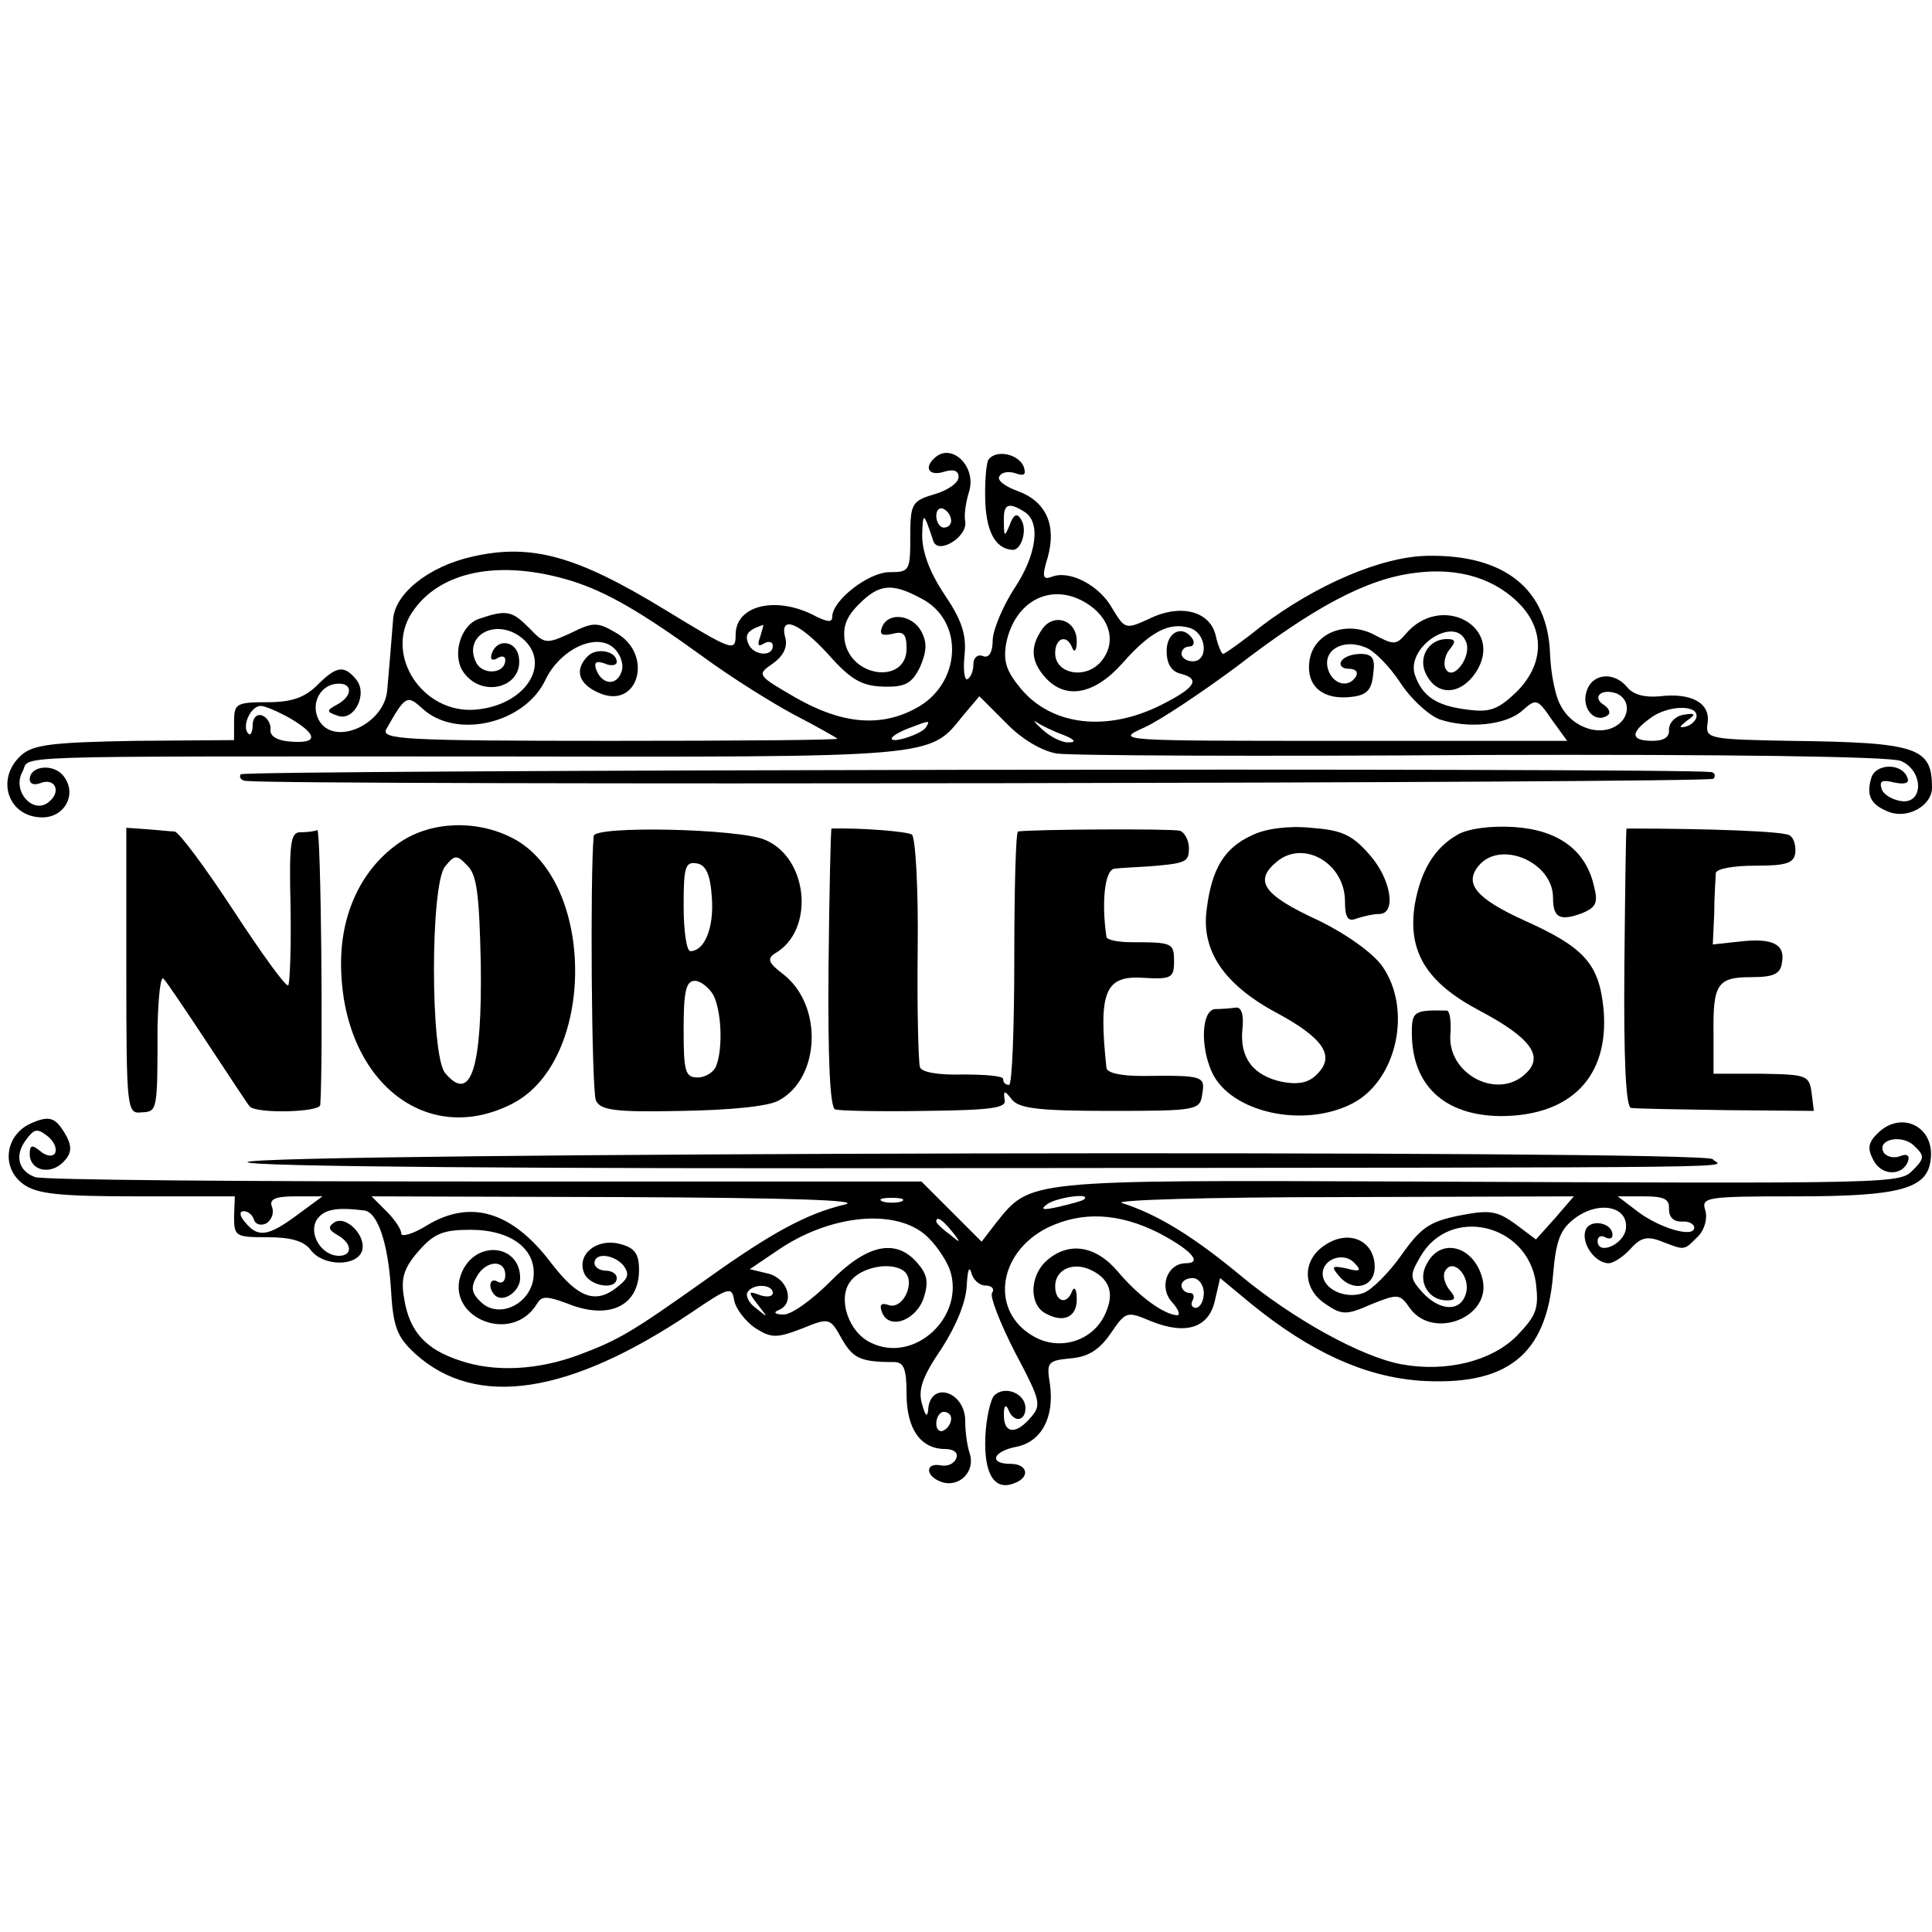
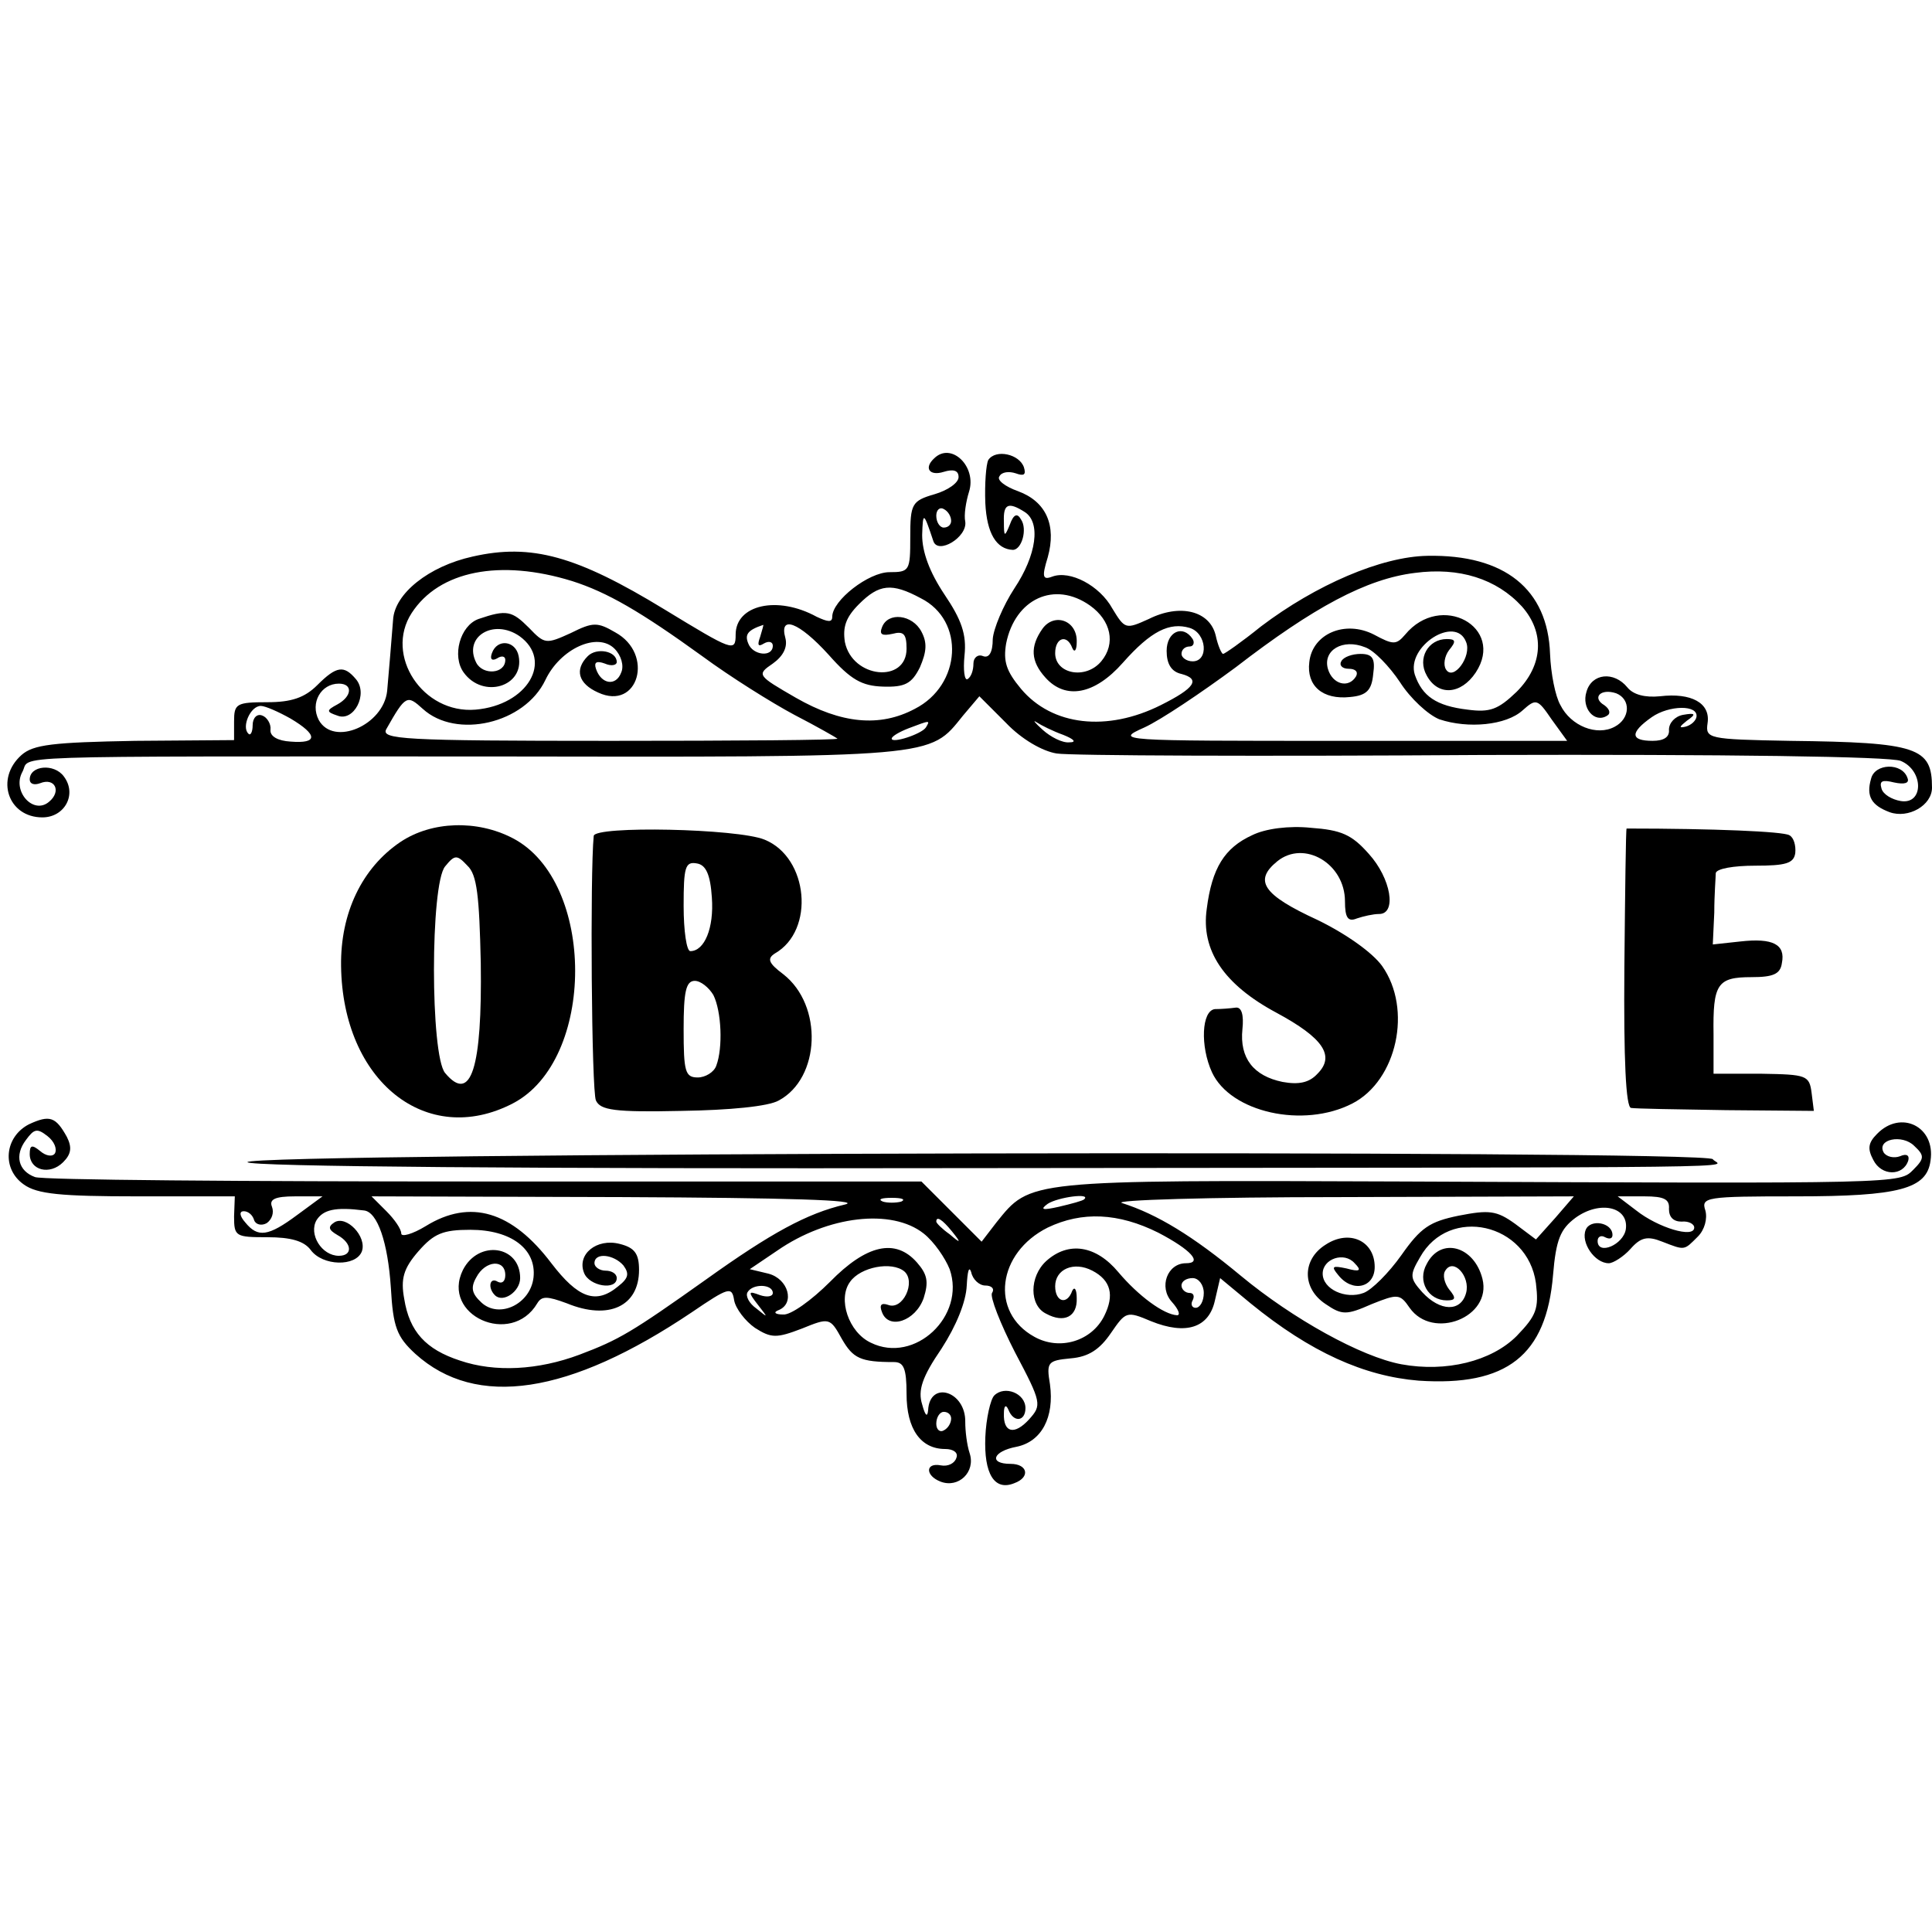
<svg xmlns="http://www.w3.org/2000/svg" version="1.0" width="260pt" height="260pt" viewBox="0 0 260 260" preserveAspectRatio="xMidYMid meet">
  <g transform="translate(0,260) scale(0.1,-0.1)" fill="#000000" stroke="none">
    <path d="M1257 1983 c-14 -13 -6 -24 13 -18 13 4 20 2 20 -7 0 -8 -15 -18 -32 -23 -31 -9 -33 -13 -33 -58 0 -45 -1 -47 -28 -47 -28 0 -77 -38 -77 -60 0 -8 -6 -7 -21 0 -53 29 -109 16 -109 -24 0 -24 -4 -22 -96 34 -118 72 -179 89 -258 71 -59 -13 -105 -50 -107 -85 -2 -25 -6 -75 -8 -96 -5 -46 -72 -75 -92 -39 -12 23 3 49 27 49 19 0 18 -17 -2 -28 -15 -8 -15 -10 0 -15 22 -9 42 29 25 49 -16 19 -26 18 -52 -8 -17 -17 -35 -23 -67 -23 -42 0 -45 -2 -45 -26 l0 -25 -133 -1 c-111 -2 -137 -5 -153 -19 -36 -32 -18 -84 28 -84 30 0 47 31 29 55 -13 18 -46 15 -46 -4 0 -6 6 -8 14 -5 20 8 29 -11 12 -25 -21 -18 -50 14 -36 40 13 23 -48 21 626 21 609 -1 594 -2 640 55 l22 26 36 -36 c21 -22 49 -38 68 -41 18 -3 276 -4 573 -2 327 1 549 -2 563 -8 31 -13 31 -59 0 -54 -12 2 -24 9 -26 17 -3 10 1 12 17 8 14 -3 21 -1 18 6 -7 21 -44 20 -49 -1 -7 -24 1 -36 25 -45 25 -9 57 9 57 33 0 54 -19 61 -191 63 -111 2 -114 3 -111 24 4 27 -22 41 -64 36 -20 -2 -36 2 -44 12 -18 22 -48 19 -55 -6 -7 -22 11 -43 28 -32 5 3 3 9 -4 14 -17 10 -5 23 16 16 20 -8 19 -34 -2 -45 -24 -13 -59 1 -73 29 -7 12 -13 43 -14 69 -3 87 -61 134 -165 132 -62 -1 -150 -39 -224 -95 -26 -21 -49 -37 -51 -37 -2 0 -7 11 -10 25 -8 33 -48 43 -90 22 -31 -14 -32 -14 -49 14 -17 31 -57 52 -81 43 -13 -5 -14 0 -6 26 12 43 -2 75 -40 89 -17 6 -29 15 -25 20 3 6 13 7 22 4 11 -4 14 -2 11 8 -6 18 -38 25 -48 10 -3 -6 -5 -32 -4 -58 2 -41 15 -62 37 -63 12 0 20 28 11 41 -5 9 -10 7 -15 -7 -7 -17 -8 -17 -8 4 -1 24 6 27 28 13 22 -14 16 -58 -14 -103 -15 -23 -28 -54 -29 -68 0 -18 -5 -26 -13 -23 -7 3 -13 -2 -13 -10 0 -9 -3 -18 -8 -21 -4 -2 -6 12 -4 32 3 28 -4 48 -27 82 -20 30 -30 57 -30 80 1 32 2 31 15 -8 6 -19 46 5 43 26 -2 9 1 27 5 40 11 34 -24 68 -47 45z m23 -84 c0 -5 -4 -9 -10 -9 -5 0 -10 7 -10 16 0 8 5 12 10 9 6 -3 10 -10 10 -16z m-510 -81 c47 -15 92 -41 175 -101 38 -28 94 -63 124 -79 31 -16 57 -31 58 -32 2 -2 -136 -3 -306 -3 -280 0 -309 2 -301 16 26 46 28 46 49 27 45 -41 137 -20 165 39 20 42 70 65 93 42 9 -9 13 -23 9 -32 -7 -19 -27 -16 -34 5 -3 9 1 11 12 7 9 -4 16 -2 16 2 0 15 -27 20 -39 8 -18 -18 -13 -37 14 -49 54 -25 76 52 23 81 -24 14 -30 14 -60 -1 -33 -15 -35 -15 -56 7 -23 23 -30 25 -68 12 -25 -9 -36 -50 -20 -72 26 -36 82 -19 74 22 -4 21 -29 24 -36 4 -3 -8 0 -11 7 -7 6 4 11 3 11 -2 0 -19 -30 -21 -39 -4 -18 35 23 60 58 36 46 -33 11 -93 -59 -99 -71 -6 -123 73 -86 130 37 57 119 73 216 43z m1278 -34 c31 -35 29 -79 -7 -115 -25 -24 -36 -28 -66 -24 -42 5 -61 18 -71 47 -12 38 55 81 69 44 8 -19 -17 -53 -27 -37 -4 6 -2 18 4 26 10 12 9 15 -3 15 -25 0 -40 -26 -27 -49 15 -28 46 -26 66 4 40 61 -47 109 -95 51 -12 -14 -16 -14 -42 0 -39 20 -83 1 -87 -37 -4 -32 18 -51 55 -47 22 2 29 9 31 31 3 21 -1 27 -17 27 -11 0 -23 -4 -26 -10 -3 -5 1 -10 10 -10 9 0 13 -4 10 -10 -10 -17 -32 -11 -38 10 -7 25 20 41 50 29 12 -4 33 -26 47 -47 14 -22 38 -44 53 -50 39 -13 90 -8 112 12 18 16 20 16 39 -12 l21 -29 -305 0 c-301 0 -304 0 -264 18 22 10 77 47 123 81 105 81 176 119 241 127 60 8 110 -8 144 -45z m-809 11 c60 -30 55 -117 -8 -149 -47 -25 -99 -20 -160 15 -52 30 -53 31 -31 46 14 10 20 22 17 34 -9 32 18 22 58 -22 30 -34 45 -42 73 -43 30 -1 39 4 50 26 9 21 10 33 2 48 -12 23 -45 27 -53 6 -4 -10 0 -12 14 -9 15 4 19 0 19 -20 0 -47 -73 -40 -83 9 -3 20 1 33 19 51 27 27 44 29 83 8z m228 -10 c28 -20 35 -51 15 -75 -21 -25 -62 -17 -62 11 0 21 16 26 23 7 3 -7 6 -3 6 8 1 29 -30 40 -46 18 -17 -24 -16 -44 4 -66 27 -30 66 -23 104 20 38 43 63 55 90 47 23 -7 26 -45 4 -45 -8 0 -15 5 -15 10 0 6 5 10 11 10 5 0 7 5 4 10 -13 20 -35 10 -35 -16 0 -17 6 -28 20 -31 26 -7 18 -19 -28 -42 -72 -36 -146 -28 -188 22 -20 24 -24 37 -20 61 12 60 65 85 113 51z m-444 -42 c-4 -11 -3 -14 5 -9 7 4 12 2 12 -3 0 -16 -27 -13 -33 3 -5 12 -1 18 20 25 1 1 -1 -6 -4 -16z m-632 -110 c37 -22 37 -34 0 -31 -17 1 -28 7 -27 16 1 8 -5 17 -11 19 -7 3 -13 -3 -13 -13 0 -9 -3 -15 -6 -11 -9 9 3 37 17 37 6 0 24 -8 40 -17z m1892 2 c-1 -5 -7 -11 -15 -13 -9 -2 -8 0 2 8 13 9 12 11 -5 8 -11 -2 -19 -11 -19 -20 1 -10 -7 -15 -22 -15 -30 0 -31 11 -1 32 23 16 63 17 60 0z m-852 -24 c15 -6 18 -10 8 -10 -9 -1 -25 7 -36 17 -10 9 -14 14 -8 10 6 -4 22 -12 36 -17z m-185 10 c-6 -9 -46 -22 -46 -15 0 3 10 9 23 14 29 11 29 11 23 1z" />
-     <path d="M324 1558 c-3 -4 1 -9 8 -9 65 -6 1971 -3 1974 3 3 4 2 8 -3 9 -56 6 -1976 3 -1979 -3z" />
-     <path d="M170 1293 c0 -186 1 -192 20 -190 22 1 22 1 22 115 1 40 4 69 8 65 4 -4 31 -44 60 -88 29 -44 54 -82 56 -84 9 -10 94 -8 95 2 4 60 1 371 -4 370 -4 -2 -14 -3 -23 -3 -13 0 -15 -15 -13 -100 1 -56 -1 -103 -3 -106 -3 -3 -36 43 -74 101 -38 58 -73 105 -79 106 -5 0 -22 2 -37 3 l-28 2 0 -193z" />
    <path d="M539 1467 c-52 -35 -81 -96 -80 -167 2 -155 115 -245 231 -185 112 58 112 299 0 357 -48 25 -109 23 -151 -5z m108 -163 c2 -141 -13 -190 -48 -148 -20 24 -20 254 0 278 13 16 16 16 30 1 13 -12 16 -41 18 -131z" />
    <path d="M799 1475 c-5 -50 -3 -344 3 -356 6 -13 25 -16 115 -14 65 1 117 6 131 14 56 30 60 128 6 170 -20 15 -22 21 -11 28 54 31 45 129 -14 153 -36 15 -229 19 -230 5z m159 -83 c3 -41 -10 -72 -29 -72 -5 0 -9 27 -9 61 0 52 2 60 18 57 12 -2 18 -15 20 -46z m2 -131 c11 -22 13 -71 4 -95 -3 -9 -15 -16 -25 -16 -17 0 -19 8 -19 65 0 50 3 65 15 65 8 0 19 -9 25 -19z" />
-     <path d="M1119 1485 c-1 0 -3 -84 -4 -187 -1 -124 2 -189 9 -191 6 -2 61 -3 121 -2 90 1 110 4 107 15 -2 13 0 13 10 0 10 -12 38 -15 133 -15 117 0 120 1 123 23 4 24 1 25 -80 24 -30 0 -48 4 -49 11 -11 103 -2 125 51 121 36 -2 40 0 40 22 0 25 -2 26 -57 26 -18 0 -33 3 -34 7 -7 48 -2 91 11 92 8 1 29 2 45 3 52 4 55 6 55 25 0 10 -6 21 -12 23 -11 3 -200 2 -218 -1 -3 -1 -5 -78 -5 -171 0 -94 -3 -170 -7 -170 -5 0 -8 3 -8 8 0 4 -24 6 -54 6 -33 -1 -56 3 -58 10 -2 6 -4 78 -3 159 1 82 -3 151 -8 154 -7 4 -67 9 -108 8z" />
    <path d="M1685 1476 c-37 -17 -54 -44 -61 -99 -8 -56 23 -102 94 -140 63 -34 79 -58 55 -82 -11 -12 -25 -15 -47 -11 -39 8 -58 32 -54 71 2 19 -1 30 -9 29 -7 -1 -20 -2 -28 -2 -18 -2 -20 -50 -4 -85 25 -54 123 -76 189 -42 60 31 81 127 40 185 -13 18 -48 43 -87 62 -74 34 -86 53 -54 79 36 29 91 -3 91 -54 0 -22 4 -28 16 -23 9 3 22 6 30 6 24 0 16 48 -14 81 -23 26 -37 32 -78 35 -29 3 -61 -1 -79 -10z" />
-     <path d="M1962 1477 c-32 -18 -50 -49 -58 -94 -10 -63 15 -105 87 -143 68 -36 87 -61 63 -84 -38 -38 -108 -1 -102 54 1 16 -1 30 -5 30 -44 1 -47 -1 -47 -30 0 -70 43 -111 119 -112 95 0 147 53 139 144 -6 61 -26 83 -106 119 -66 30 -82 50 -62 74 29 35 100 5 100 -43 0 -27 9 -32 39 -21 19 8 22 14 16 37 -11 48 -48 75 -107 79 -32 2 -62 -2 -76 -10z" />
    <path d="M2189 1485 c-1 0 -2 -84 -3 -187 -1 -124 2 -188 9 -189 5 -1 63 -2 128 -3 l118 -1 -3 24 c-3 24 -7 25 -67 26 l-65 0 0 53 c-1 68 5 77 51 77 29 0 39 4 41 19 5 25 -12 34 -56 29 l-37 -4 2 43 c0 24 2 48 2 53 1 6 24 10 53 10 41 0 52 3 54 17 1 10 -2 21 -8 24 -8 5 -102 9 -219 9z" />
    <path d="M39 1087 c-33 -17 -37 -60 -7 -81 18 -13 50 -16 153 -16 l131 0 -1 -27 c0 -27 2 -28 45 -28 31 0 49 -5 58 -17 16 -22 61 -23 69 -2 7 20 -21 49 -37 39 -9 -6 -8 -10 4 -17 20 -11 21 -28 2 -28 -23 0 -41 29 -30 48 9 14 25 18 64 13 18 -2 32 -43 36 -104 3 -53 8 -66 33 -89 82 -74 207 -55 372 56 50 34 54 35 57 16 2 -11 15 -28 28 -37 22 -14 29 -14 63 -1 37 15 38 15 54 -14 15 -26 25 -31 70 -31 13 0 17 -8 17 -43 0 -47 19 -74 52 -74 11 0 18 -5 15 -12 -2 -7 -11 -12 -21 -10 -21 4 -21 -14 0 -22 24 -9 47 13 39 38 -4 12 -6 31 -6 42 1 42 -48 57 -50 16 -1 -10 -4 -7 -8 8 -6 19 0 37 26 75 20 31 33 63 34 85 1 19 3 27 6 18 2 -10 11 -18 19 -18 8 0 13 -4 9 -10 -3 -5 11 -41 31 -80 36 -68 36 -71 19 -90 -20 -22 -35 -18 -34 8 0 11 3 12 6 5 7 -18 23 -16 23 2 0 20 -28 31 -42 17 -5 -5 -11 -31 -12 -56 -2 -49 12 -73 39 -62 22 8 18 26 -5 26 -30 0 -24 17 8 23 34 7 51 40 45 84 -5 30 -3 32 28 35 24 2 39 12 54 34 20 29 21 30 54 16 47 -19 78 -9 86 28 l7 30 41 -34 c81 -66 153 -98 226 -104 119 -8 172 34 181 142 4 48 10 62 30 77 33 24 72 15 68 -15 -3 -21 -38 -36 -38 -16 0 6 5 8 10 5 6 -3 10 -2 10 3 0 17 -30 22 -36 7 -7 -17 12 -45 31 -45 6 0 20 9 29 19 14 16 23 18 43 10 31 -12 29 -12 48 7 9 9 13 24 10 35 -6 18 1 19 122 19 139 0 176 10 181 48 7 46 -40 69 -72 36 -12 -12 -13 -20 -5 -35 11 -22 40 -22 47 -1 2 7 -2 10 -11 6 -8 -3 -18 -1 -22 5 -10 18 25 25 41 9 14 -13 14 -17 -1 -32 -19 -19 -10 -19 -687 -16 -508 2 -501 2 -547 -55 l-20 -26 -40 40 -41 41 -589 0 c-324 0 -596 2 -604 6 -22 8 -28 29 -12 50 11 15 15 16 29 5 9 -7 13 -17 10 -23 -3 -5 -12 -4 -20 3 -11 9 -14 8 -14 -4 0 -22 27 -29 45 -11 11 11 12 20 5 34 -15 27 -23 30 -51 17z m361 -122 c-39 -29 -53 -31 -70 -10 -8 9 -8 15 -2 15 6 0 12 -5 14 -12 2 -6 10 -8 17 -4 7 5 10 14 7 22 -4 10 4 14 31 14 l37 0 -34 -25z m737 14 c-51 -12 -99 -38 -187 -101 -100 -71 -117 -81 -170 -101 -56 -21 -114 -24 -161 -8 -46 15 -68 39 -75 83 -5 27 -1 41 19 64 21 24 33 29 70 29 55 0 89 -26 85 -64 -4 -36 -46 -56 -70 -34 -13 12 -15 20 -7 34 12 23 39 25 39 3 0 -8 -4 -12 -10 -9 -11 7 -14 -8 -4 -18 11 -11 34 5 34 23 0 44 -56 52 -77 11 -30 -61 65 -104 100 -45 6 10 13 10 40 0 56 -23 97 -4 97 45 0 22 -6 30 -26 35 -31 8 -58 -14 -48 -39 7 -18 44 -24 44 -7 0 6 -7 10 -15 10 -8 0 -15 5 -15 10 0 15 26 12 39 -3 8 -11 7 -17 -7 -28 -30 -25 -54 -16 -90 31 -53 70 -109 87 -169 50 -18 -11 -33 -15 -33 -10 0 6 -9 19 -20 30 l-20 20 338 -1 c220 -1 324 -4 299 -10z m76 4 c-7 -2 -19 -2 -25 0 -7 3 -2 5 12 5 14 0 19 -2 13 -5z m246 3 c-2 -2 -17 -6 -34 -10 -22 -5 -26 -4 -15 4 14 9 59 15 49 6z m634 -25 l-26 -29 -28 21 c-25 18 -35 19 -76 11 -39 -8 -51 -16 -77 -53 -17 -24 -40 -47 -51 -51 -24 -9 -55 5 -55 26 0 20 29 30 43 14 10 -10 7 -12 -11 -7 -19 4 -21 3 -11 -9 19 -24 49 -17 49 11 0 35 -34 51 -66 30 -32 -20 -32 -59 0 -80 22 -15 28 -15 62 0 35 14 38 14 51 -5 31 -44 111 -13 98 39 -11 44 -56 57 -75 20 -13 -23 2 -49 27 -49 12 0 13 3 3 15 -6 8 -9 19 -5 25 11 18 34 -8 28 -30 -7 -26 -35 -25 -59 1 -17 19 -17 23 -3 47 39 70 145 46 156 -35 4 -34 1 -43 -26 -71 -34 -34 -95 -49 -155 -38 -54 10 -146 61 -216 119 -65 54 -113 83 -160 98 -14 4 117 8 292 8 l316 1 -25 -29z m153 12 c0 -11 6 -17 17 -17 9 1 17 -3 17 -8 0 -15 -49 0 -78 23 l-25 19 36 0 c27 0 34 -4 33 -17z m-687 -32 c44 -23 60 -41 37 -41 -25 0 -37 -32 -19 -52 9 -10 12 -18 7 -18 -18 1 -52 26 -79 58 -30 36 -67 42 -97 15 -23 -21 -23 -60 0 -71 24 -13 42 -4 41 21 0 12 -3 16 -6 10 -7 -20 -23 -15 -23 6 0 23 25 34 50 21 25 -13 30 -33 16 -61 -17 -34 -60 -47 -94 -28 -60 33 -50 113 18 147 46 22 95 20 149 -7z m-316 -1 c14 -11 29 -33 35 -48 22 -63 -47 -128 -106 -99 -30 14 -45 59 -28 82 14 20 56 28 73 14 16 -14 -2 -53 -22 -45 -9 3 -12 0 -8 -10 9 -24 45 -12 56 19 7 22 5 32 -9 48 -29 33 -68 24 -117 -26 -25 -25 -53 -45 -63 -44 -11 0 -14 3 -6 6 22 9 13 42 -14 49 l-25 6 37 25 c68 47 154 57 197 23z m38 3 c13 -16 12 -17 -3 -4 -10 7 -18 15 -18 17 0 8 8 3 21 -13z m339 -83 c0 -11 -5 -20 -11 -20 -5 0 -7 5 -4 10 3 6 1 10 -4 10 -6 0 -11 5 -11 10 0 6 7 10 15 10 8 0 15 -9 15 -20z m-580 0 c0 -5 -8 -6 -17 -3 -16 6 -17 5 -3 -13 14 -18 14 -18 -2 -5 -10 7 -15 17 -12 22 7 12 34 11 34 -1z m240 -169 c0 -6 -4 -13 -10 -16 -5 -3 -10 1 -10 9 0 9 5 16 10 16 6 0 10 -4 10 -9z" />
    <path d="M333 1036 c2 -6 380 -9 968 -8 1121 1 1012 0 1004 12 -8 13 -1976 9 -1972 -4z" />
  </g>
</svg>